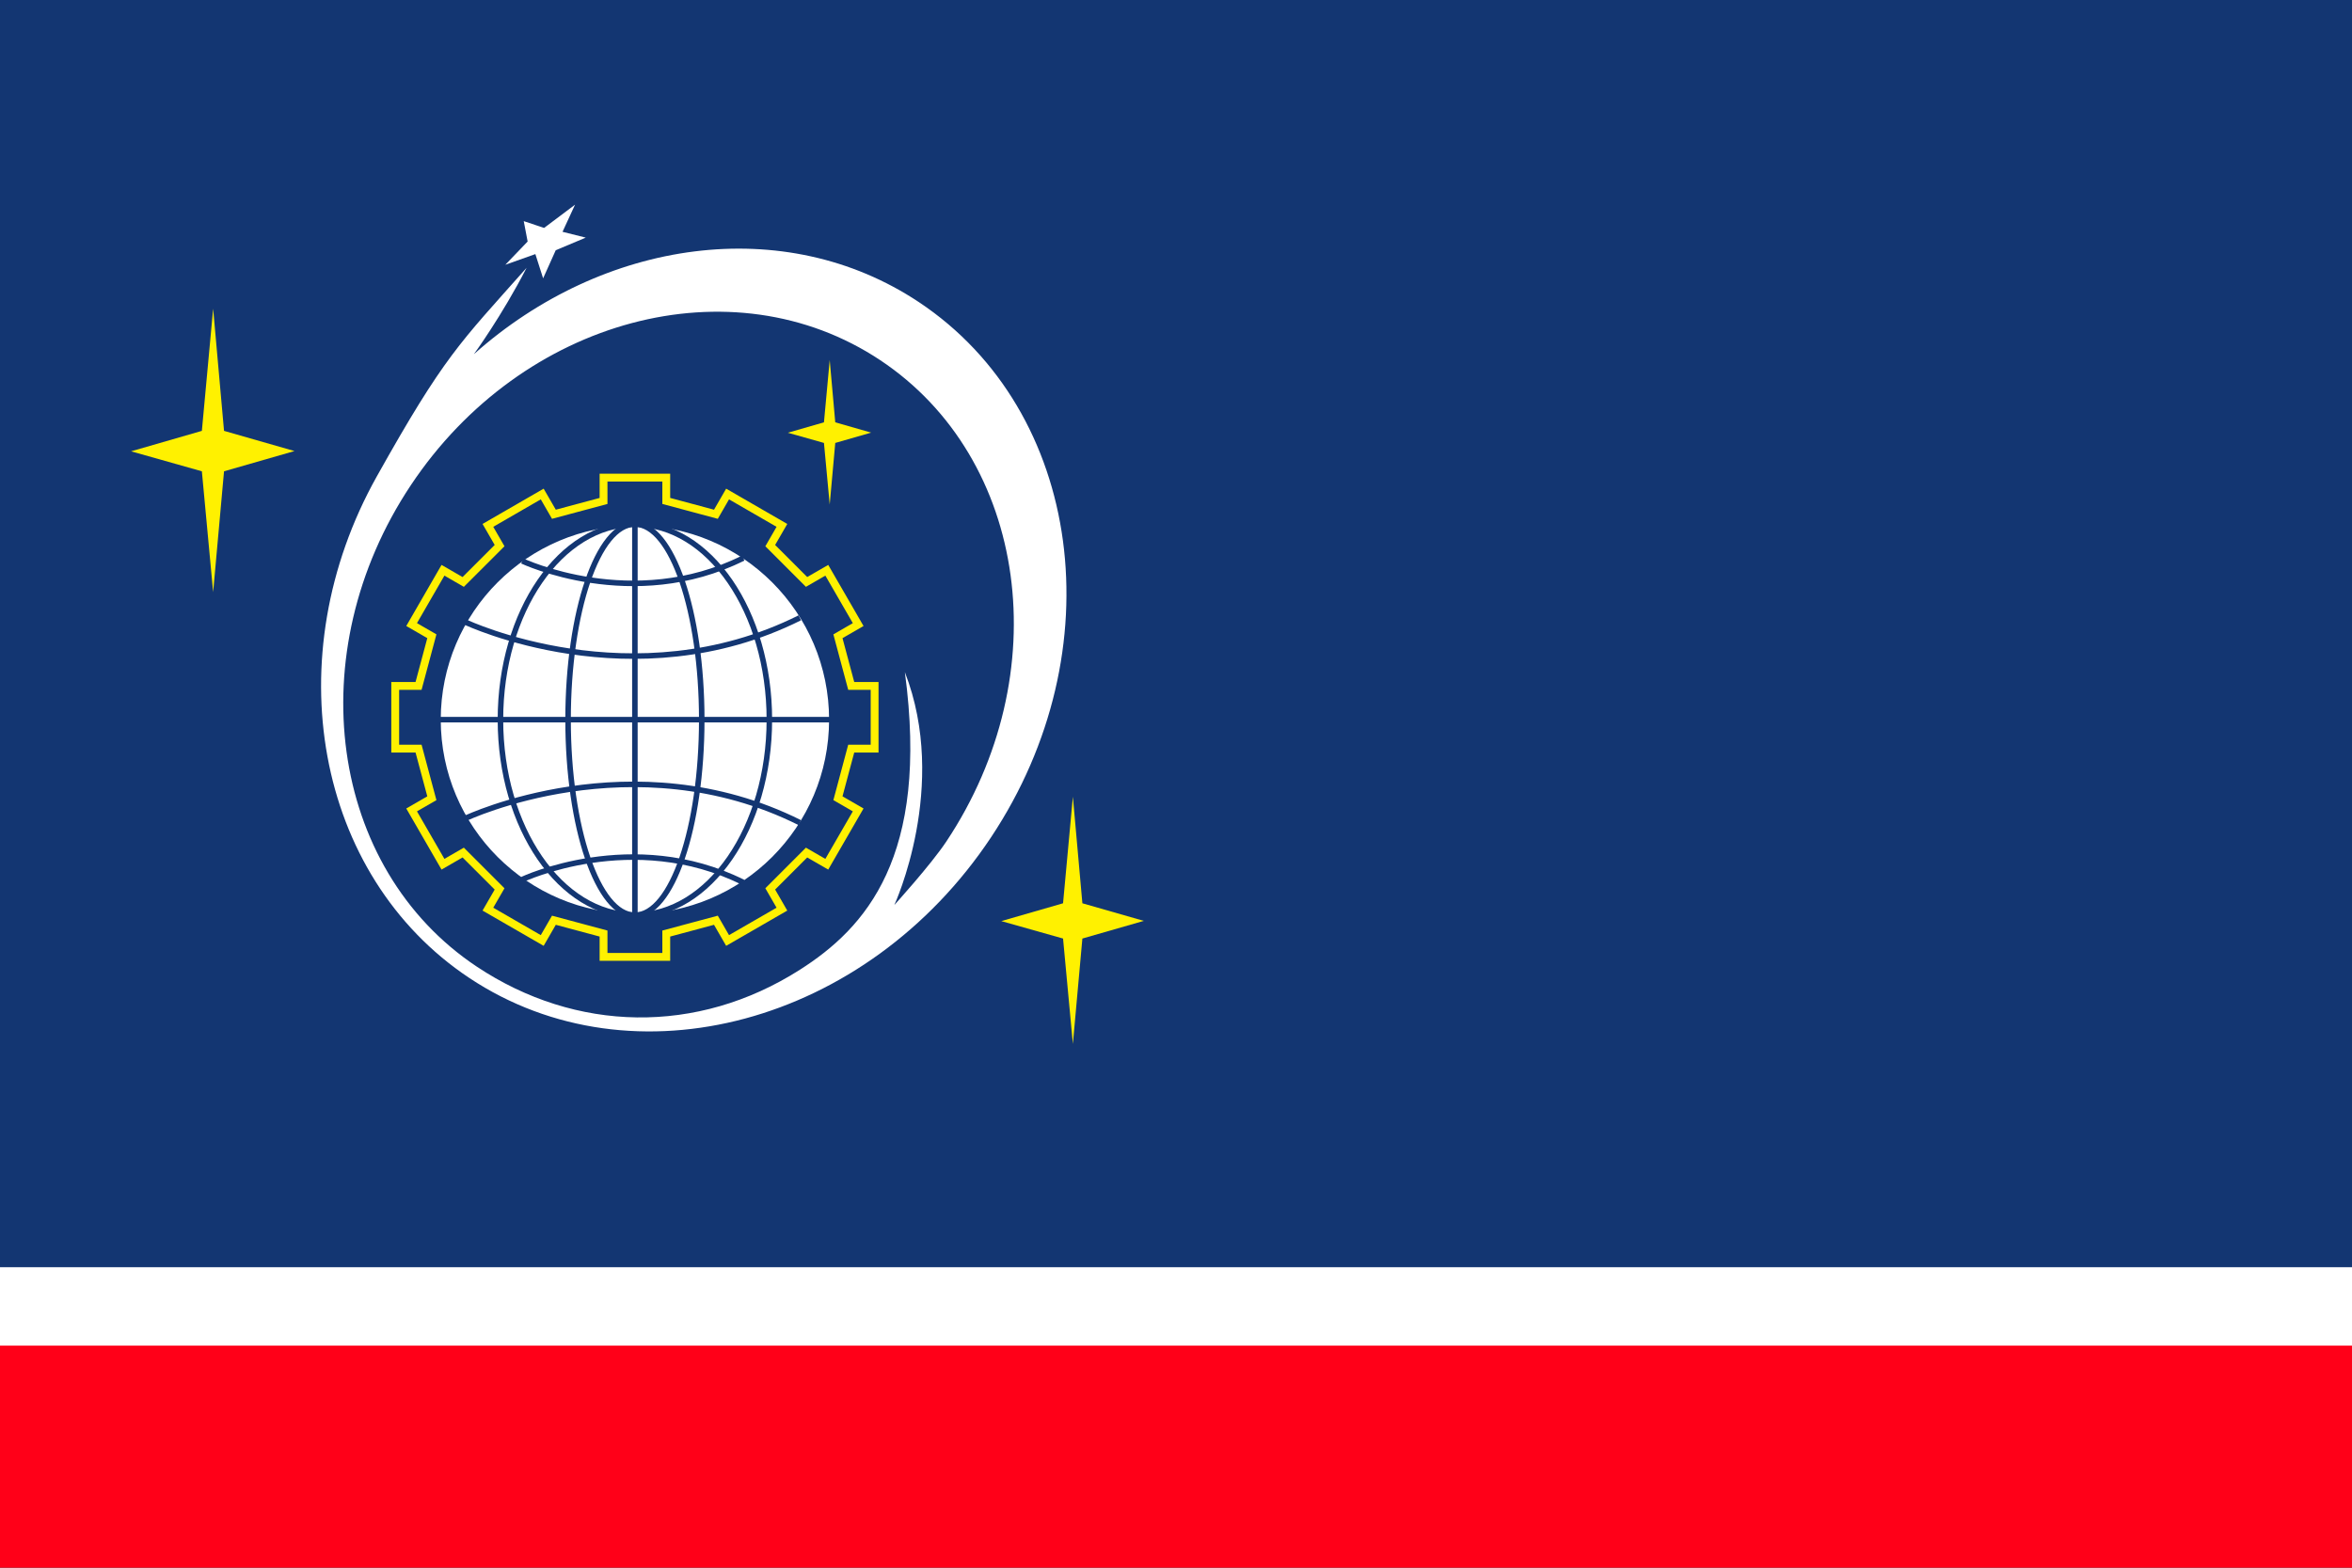
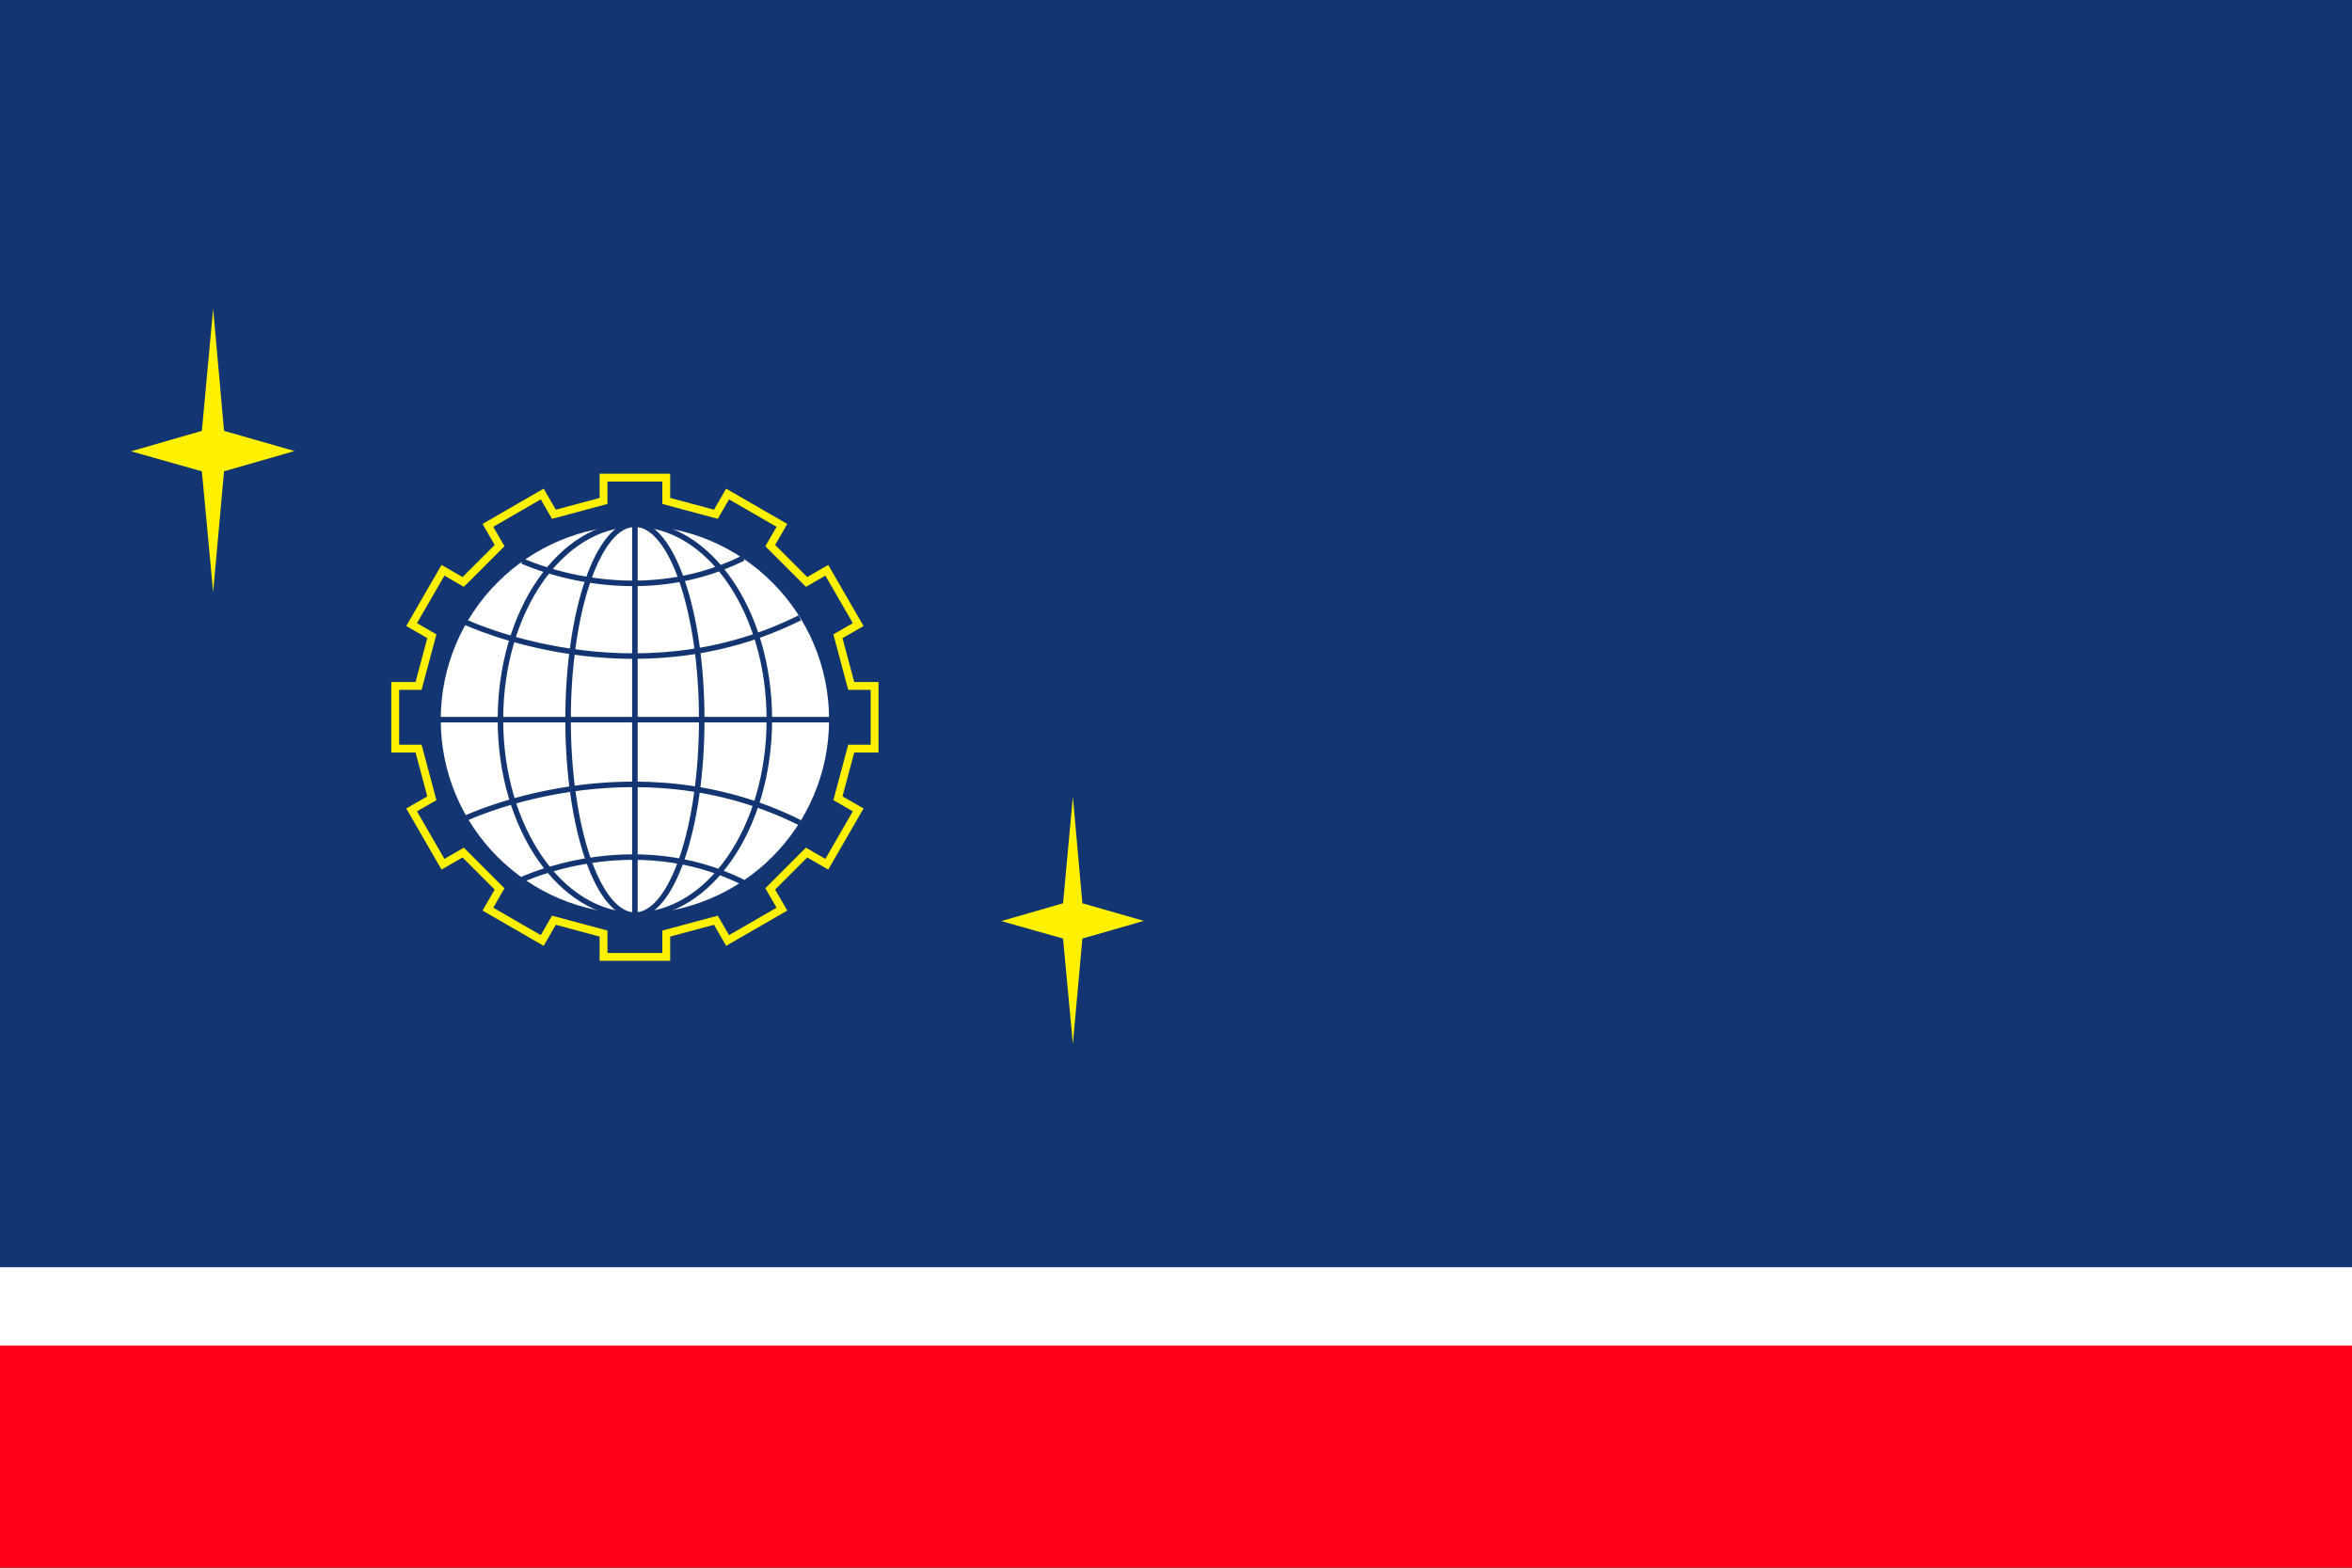
<svg xmlns="http://www.w3.org/2000/svg" version="1.1" id="Layer_1" x="0px" y="0px" width="900px" height="600px" viewBox="0 0 900 600" enable-background="new 0 0 900 600" xml:space="preserve">
  <rect x="0" y="0" width="900" height="600" fill="#333333" stroke="none" />
  <rect x="0" fill="#133672" width="900" height="501.664" />
  <rect x="0" y="499.664" fill="#FF0018" width="900" height="100.336" />
  <rect x="0" y="485" fill="#FFFFFF" width="900" height="30" />
  <polygon fill="#FFF100" points="81.561,118.152 77.246,164.906 50.149,172.728 77.246,180.38 81.561,226.631 85.726,180.38   112.685,172.63 85.726,164.906 " />
  <polygon fill="#FFF100" points="410.541,304.938 406.78,345.712 383.149,352.533 406.78,359.206 410.541,399.54 414.176,359.206   437.685,352.447 414.176,345.712 " />
-   <polygon fill="#FFF100" points="317.49,137.804 315.29,161.637 301.479,165.624 315.29,169.525 317.49,193.101 319.615,169.525   333.356,165.574 319.615,161.637 " />
  <polygon fill="none" stroke="#FFF100" stroke-width="3" points="334.672,286.515 334.672,262.513 325.723,262.513 320.64,243.517   328.385,239.046 316.375,218.258 308.636,222.725 294.735,208.822 299.203,201.079 278.415,189.073 273.943,196.823   254.948,191.721 254.948,182.786 230.947,182.786 230.947,191.729 211.954,196.822 207.482,189.073 186.699,201.079   191.167,208.817 177.248,222.727 169.506,218.258 157.509,239.038 165.252,243.509 160.165,262.513 151.23,262.513 151.23,286.515   160.163,286.515 165.252,305.51 157.509,309.979 169.506,330.768 177.248,326.299 191.167,340.217 186.699,347.955 207.482,359.951   211.954,352.203 230.947,357.297 230.947,366.238 254.948,366.238 254.948,357.297 273.943,352.201 278.415,359.951   299.203,347.955 294.735,340.213 308.636,326.299 316.375,330.768 328.385,309.979 320.64,305.506 325.723,286.515 " />
  <path fill="#FFFFFF" stroke="#133672" stroke-width="1.056" d="M317.78,275.432c0,41.329-33.501,74.833-74.836,74.833  c-41.328,0-74.82-33.505-74.82-74.833c0-41.332,33.492-74.831,74.82-74.831C284.278,200.602,317.78,234.101,317.78,275.432z" />
  <line fill="none" stroke="#133672" stroke-width="2.112" x1="242.943" y1="200.602" x2="242.943" y2="350.266" />
  <path fill="none" stroke="#133672" stroke-width="2.112" d="M199.874,214.71c0,0,42.274,20.004,84.521-1.119" />
  <path fill="none" stroke="#133672" stroke-width="2.112" d="M178.218,238.157c0,0,63.938,30.246,127.834-1.704" />
  <path fill="none" stroke="#133672" stroke-width="2.112" d="M199.874,336.592c0,0,42.274-19.997,84.521,1.125" />
  <path fill="none" stroke="#133672" stroke-width="2.112" d="M178.218,313.152c0,0,63.938-30.25,127.834,1.695" />
  <line fill="none" stroke="#133672" stroke-width="2.112" x1="168.114" y1="275.432" x2="317.78" y2="275.432" />
  <path fill="none" stroke="#133672" stroke-width="2.112" d="M294.398,275.432c0,41.329-23.034,74.833-51.455,74.833  c-28.413,0-51.447-33.505-51.447-74.833c0-41.332,23.034-74.831,51.447-74.831C271.364,200.602,294.398,234.101,294.398,275.432z" />
-   <path fill="none" stroke="#133672" stroke-width="2.112" d="M268.526,275.432c0,41.329-11.451,74.833-25.583,74.833  c-14.122,0-25.566-33.505-25.566-74.833c0-41.332,11.444-74.831,25.566-74.831C257.074,200.602,268.526,234.101,268.526,275.432z" />
-   <path fill="#FFFFFF" d="M351.621,115.635c-51.447-34.213-120.8-24.18-170.289,19.926c0,0,10.751-14.728,20.168-33.061  c-25.75,29-31.5,33.75-57.321,79.848c-38.593,68.901-23.601,152.704,35.397,191.943c62.73,41.715,152.104,17.641,199.613-53.78  C426.687,249.091,414.344,157.357,351.621,115.635z M182.46,369.968c-56.591-37.646-67.921-120.118-25.291-184.209  c42.631-64.096,123.068-85.541,179.669-47.899c56.59,37.642,67.915,120.124,25.281,184.214  c-5.952,8.949-19.901,24.308-19.901,24.308s21.032-45.444,4.032-89.132c9.5,70.777-15.083,97.917-40.198,113.917  C266.732,396.217,220.278,395.117,182.46,369.968z" />
-   <polygon fill="#FFFFFF" points="220.047,78.331 208.198,87.233 200.412,84.635 201.901,92.434 193.358,101.334 204.86,97.249   207.825,106.53 212.653,95.77 224.148,90.944 215.252,88.719 " />
+   <path fill="none" stroke="#133672" stroke-width="2.112" d="M268.526,275.432c0,41.329-11.451,74.833-25.583,74.833  c-14.122,0-25.566-33.505-25.566-74.833c0-41.332,11.444-74.831,25.566-74.831C257.074,200.602,268.526,234.101,268.526,275.432" />
</svg>